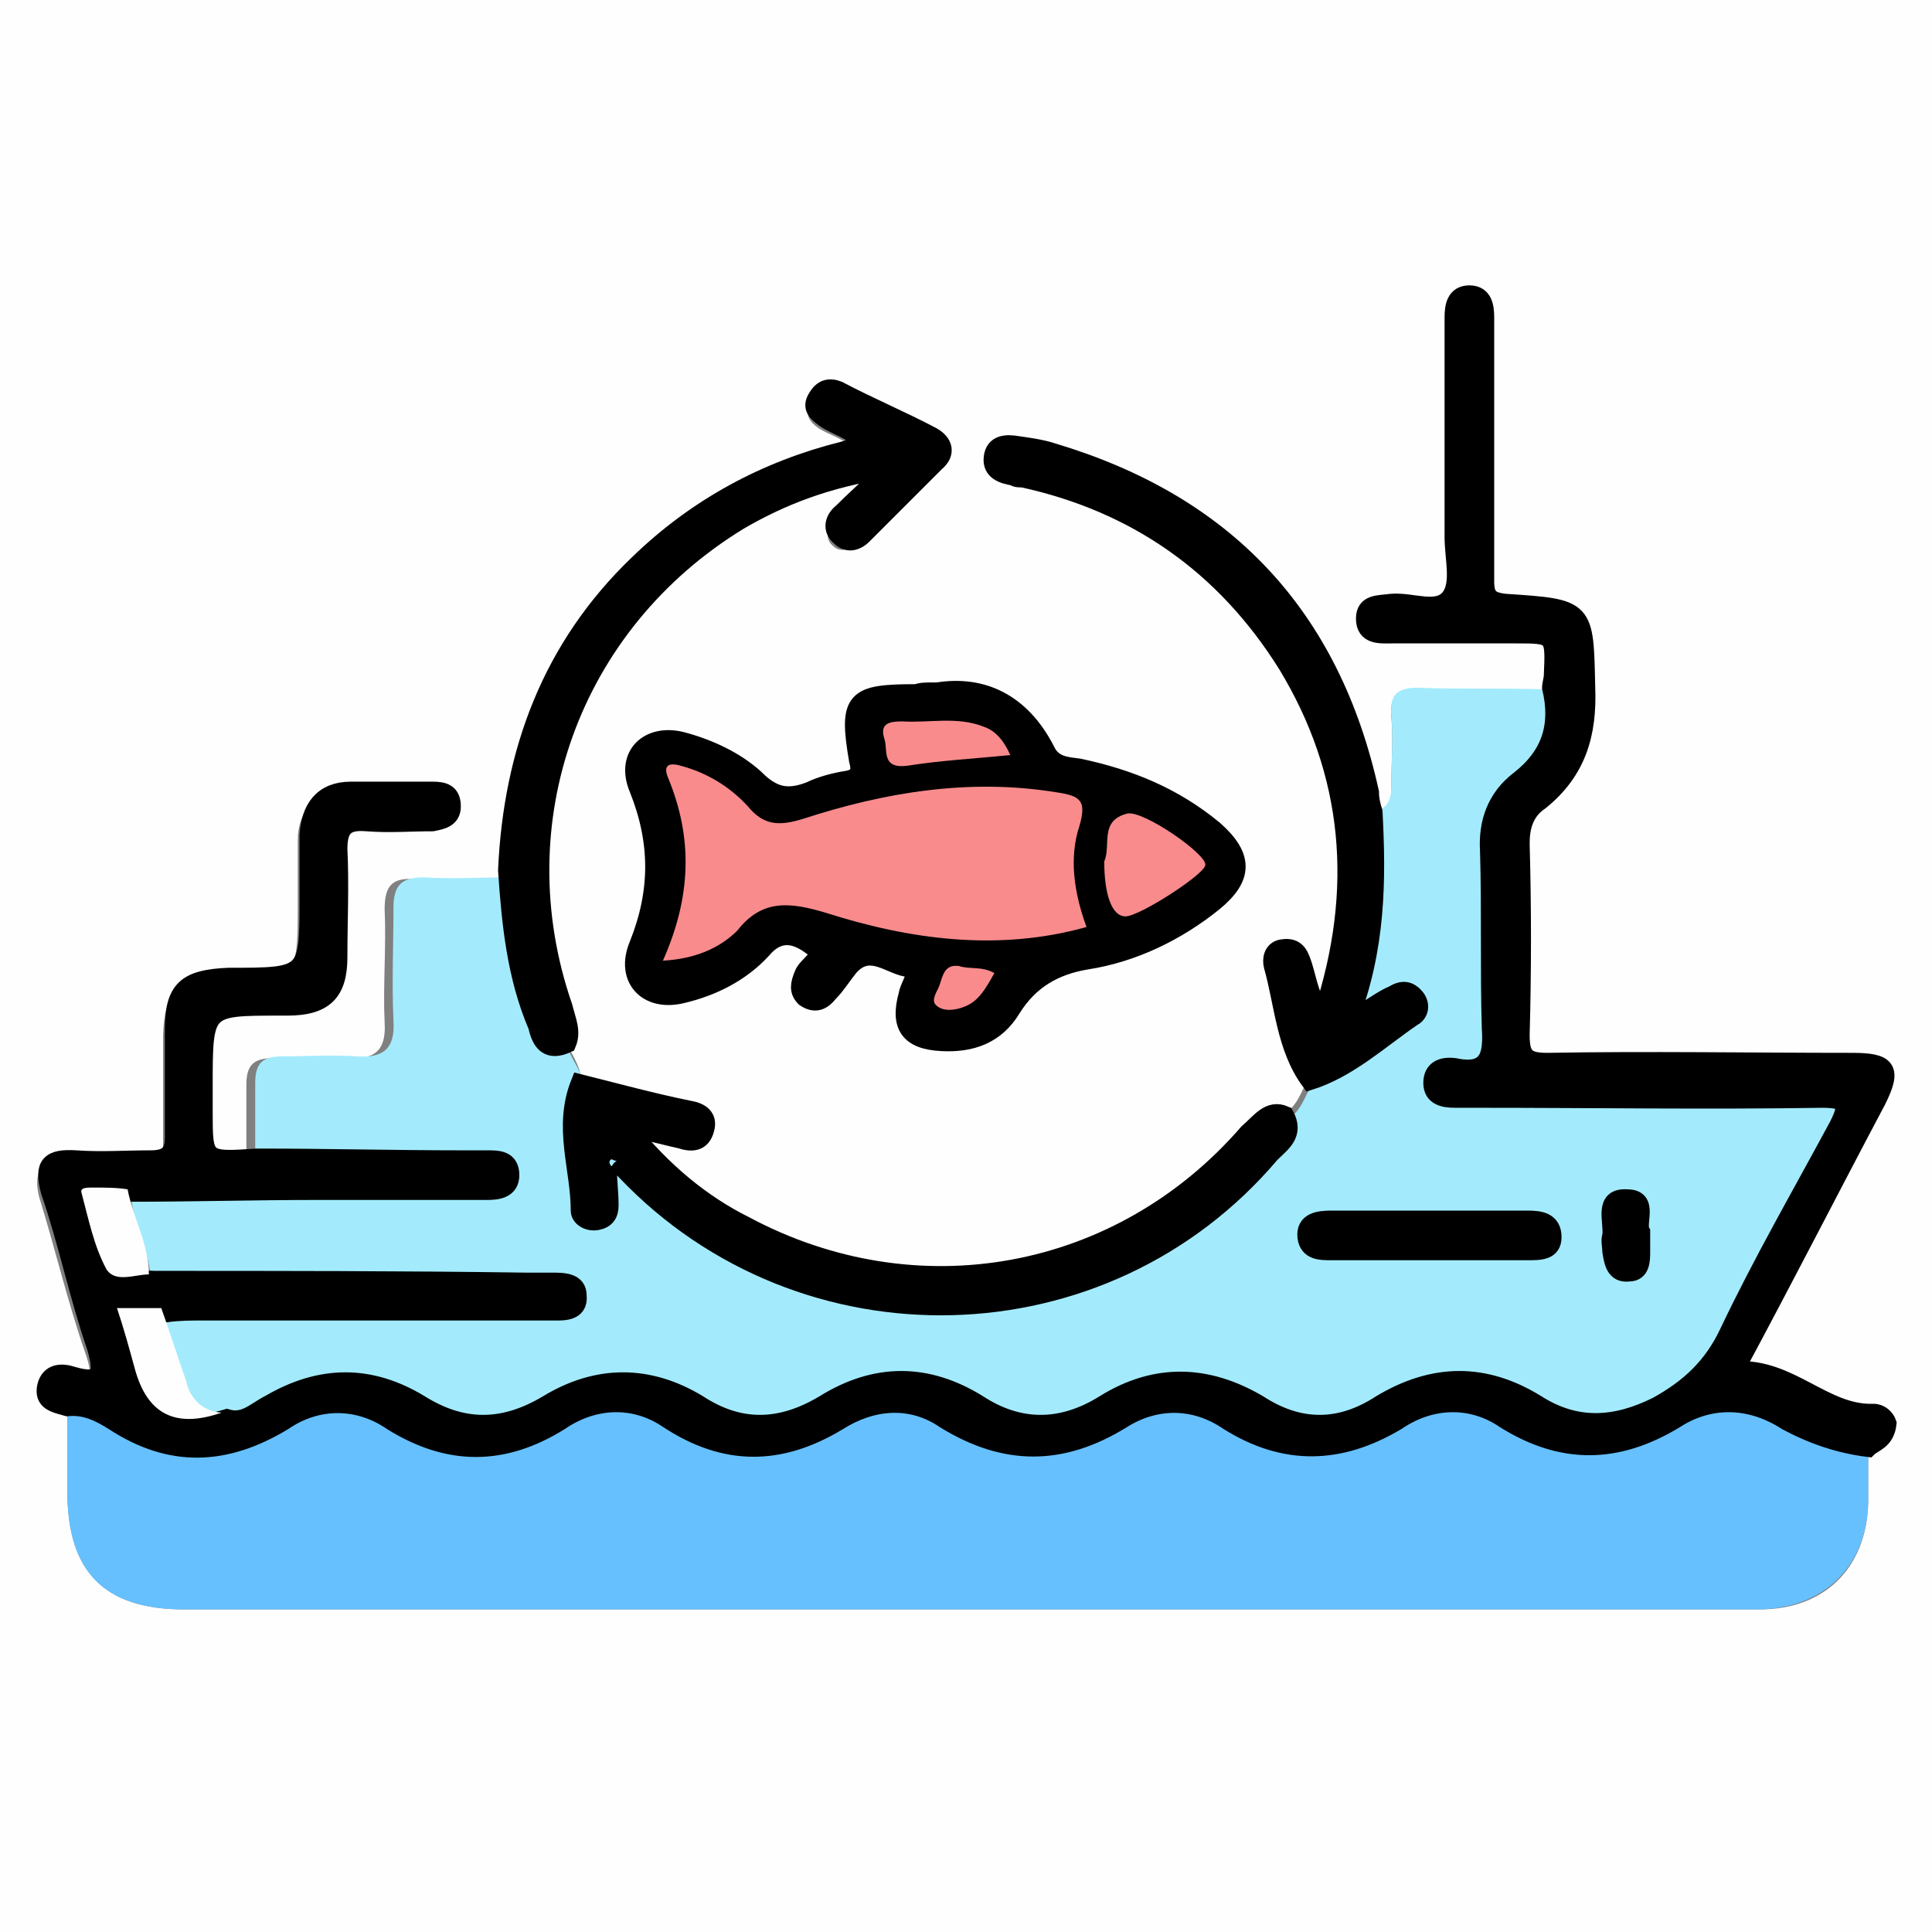
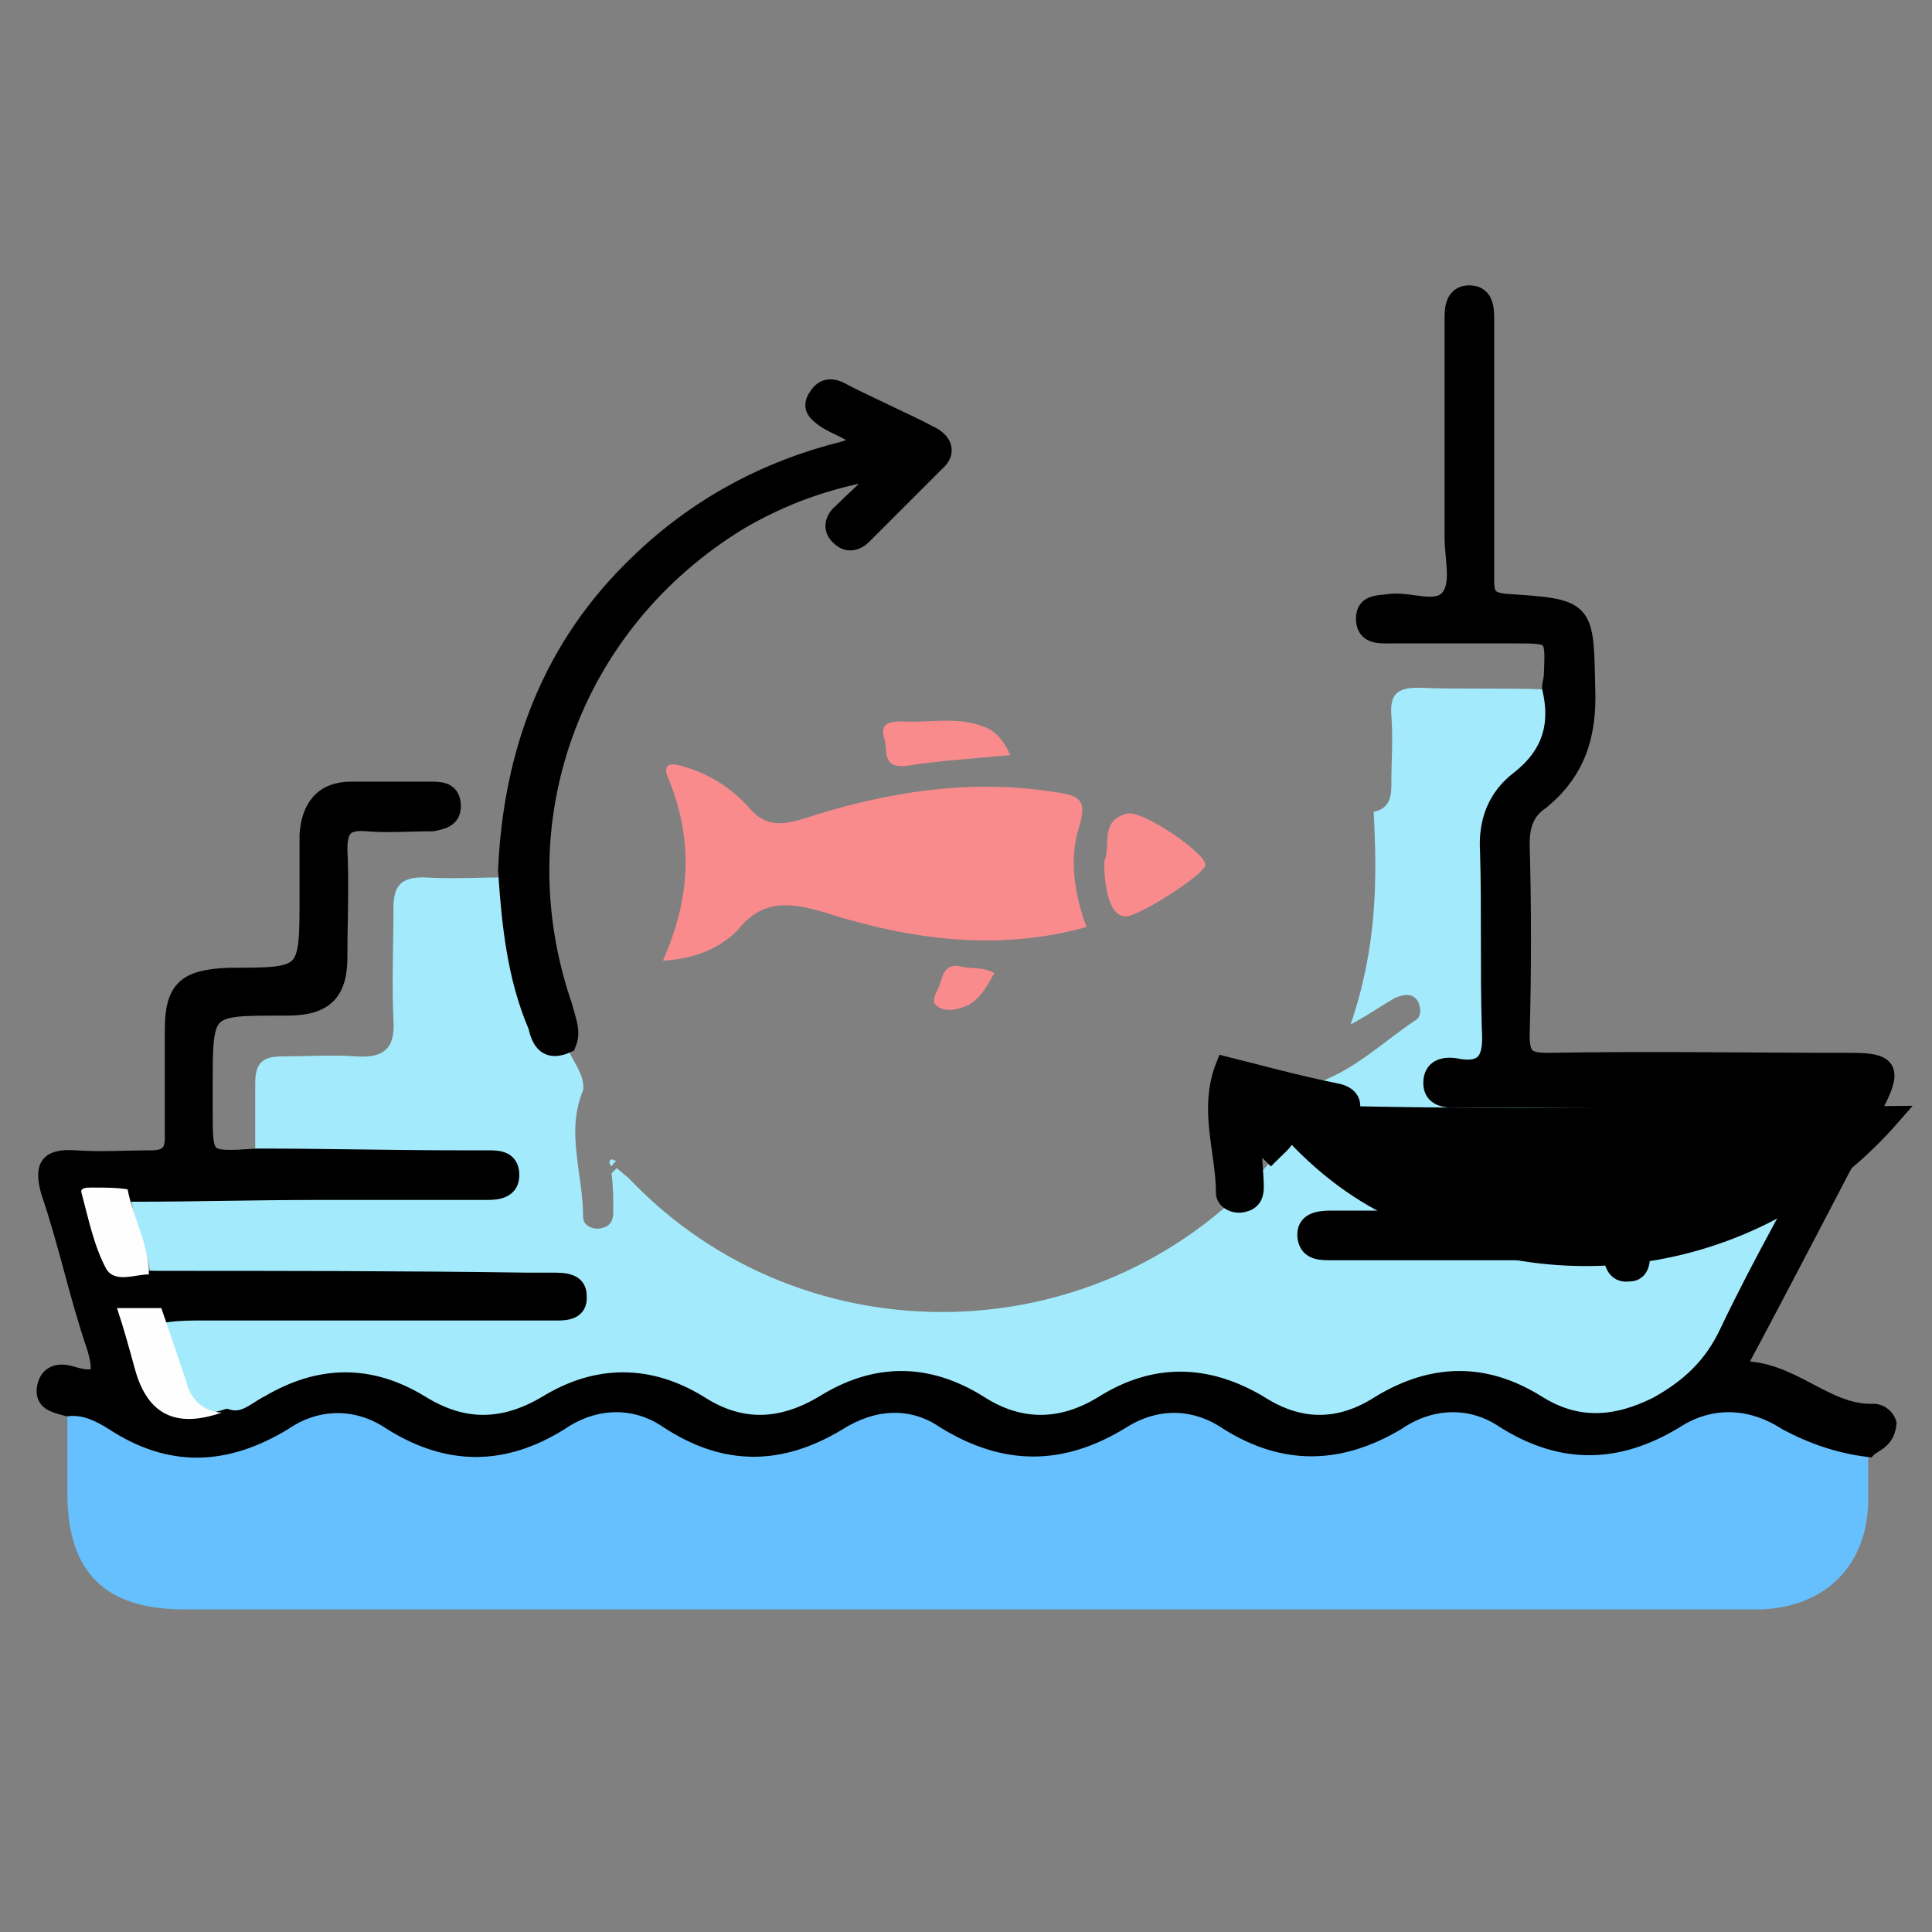
<svg xmlns="http://www.w3.org/2000/svg" version="1.1" id="Layer_1" x="0px" y="0px" viewBox="0 0 109 109" style="enable-background:new 0 0 109 109;" xml:space="preserve">
  <rect x="0" y="0" width="109" height="109" fill="#808080" stroke="none" />
  <style type="text/css">
	.st0{fill:#FEFEFE;}
	.st1{fill:#A3EBFC;}
	.st2{fill:#66C0FD;}
	.st3{stroke:#000000;stroke-miterlimit:10;}
	.st4{fill:#F98B8D;}
</style>
  <g>
-     <path class="st0" d="M144.1,53.8c0,29.3,0,58.6,0,87.9c0,1.2-0.2,1.5-1.5,1.5c-58.7,0-117.4,0-176.1,0c-1.4,0-1.5-0.4-1.5-1.5   c0-58.6,0-117.2,0-175.9c0-1.3,0.3-1.5,1.5-1.5c58.6,0,117.3,0,175.9,0c1.4,0,1.5,0.4,1.5,1.6C144.1-4.9,144.1,24.4,144.1,53.8z    M3.8,79.3c0,1.6,0,3.3,0,4.8c0,4.6,2.1,6.7,6.6,6.7c16.9,0,33.7,0,50.5,0c12.8,0,25.6,0,38.4,0c3.6,0,6-2.3,6.1-6   c0-1.1,0-2.1,0-3.1c0.4-0.3,1.1-0.4,0.9-1.2c-0.1-0.4-0.4-0.6-0.8-0.6c-2.9,0-4.8-2.6-7.8-2.4c2.8-5.2,5.4-10.3,8-15.2   c1-1.8,0.7-2.2-1.4-2.2c-5.7,0-11.5,0-17.2,0c-1.3,0-1.5-0.4-1.5-1.5c0.1-3.6,0.1-7.2,0-10.8c0-1,0.2-1.8,1.1-2.4   c2.2-1.5,2.8-3.7,2.6-6.4c-0.2-4.6-0.1-4.6-4.6-4.8c-0.8-0.1-1.2-0.3-1.1-1.2c0.1-1.4,0-2.7,0-4c0-3.7,0-7.4,0-10.9   c0-0.6,0-1.3-0.9-1.3c-0.8,0-0.9,0.6-0.9,1.3c0,0.4,0,0.7,0,1.1c0,3.8,0,7.6,0,11.3c0,1.2,0.3,2.6-0.2,3.4   c-0.6,0.9-2.1,0.2-3.3,0.3c-0.6,0.1-1.5,0-1.5,0.9c0,1,0.8,0.9,1.5,0.9c2.3,0,4.6,0,7,0c2.2,0,2.2,0,2.1,2.3c0,0.2-0.1,0.5-0.1,0.7   c-2.4,0-4.8,0-7.3-0.1c-1.3-0.1-1.6,0.5-1.5,1.6s0,2.4,0,3.7c0,0.8,0,1.5-1,1.7c-0.1-0.3-0.2-0.7-0.3-1c-2.1-10-8.2-16.3-17.9-19.2   c-0.7-0.2-1.4-0.3-2-0.4c-0.6-0.1-1.3-0.1-1.4,0.7c-0.1,0.8,0.6,1,1.2,1.1c0.2,0,0.4,0,0.5,0.1C64,28.4,69,31.9,72.4,37.5   c3.8,6.1,4.4,12.7,2,19.7c-0.7-1.1-0.7-2.2-1.1-3.2c-0.2-0.5-0.6-0.8-1.1-0.6c-0.5,0.1-0.7,0.6-0.5,1c0.7,2.2,0.8,4.6,2.1,6.5   c-0.4,0.7-0.6,1.5-1.4,2c-1.1-0.4-1.5,0.4-1.9,1c-7.2,8.3-18.7,10.6-28.4,5.2c-2.4-1.4-4.6-3-6.6-5.5c1.4,0.3,2.1,0.5,3,0.7   c0.7,0.2,1.2,0.2,1.4-0.6c0.2-0.7-0.4-1-0.9-1.1c-2-0.5-4.2-1.1-6.2-1.5c0-0.9-0.5-1.5-0.8-2.2c0.3-0.8-0.1-1.4-0.3-2   c-3.8-10.2,0.2-21.4,9.6-27c2.4-1.5,4.9-2.4,8.3-2.9c-1.1,1.1-1.7,1.7-2.5,2.4c-0.4,0.4-0.6,1-0.1,1.4c0.4,0.4,0.9,0.2,1.3-0.1   c1.4-1.4,2.7-2.7,4.1-4.1c0.6-0.6,0.5-1.2-0.2-1.5c-1.7-0.9-3.6-1.7-5.3-2.6c-0.5-0.3-0.9-0.1-1.2,0.4c-0.3,0.5,0,0.9,0.4,1.2   c0.7,0.5,1.6,0.6,2.2,1.4c-0.4,0.1-0.7,0.3-1.1,0.4c-4.5,1.1-8.3,3.2-11.6,6.4c-4.8,4.7-7.1,10.7-7.4,17.3c-1.6,0-3.2,0.1-4.8,0   c-1.3-0.1-1.7,0.4-1.7,1.7c0.1,2.1-0.1,4.3,0,6.4c0.1,1.6-0.6,2.1-2.1,2c-1.4-0.1-2.8,0-4.2,0c-1.1,0-1.5,0.4-1.5,1.5   c0,1.5,0,2.9,0,4.4c-3,0.2-3,0.2-3-2.6c0-0.5,0-1,0-1.4c0-4.4,0-4.4,4.3-4.5c0.1,0,0.2,0,0.4,0c2.1,0,2.8-0.8,2.9-2.8   c0-2,0.1-4.1,0-6.1c-0.1-1.3,0.4-1.6,1.6-1.5s2.4,0,3.7,0c0.6,0,1.1-0.1,1.1-0.9c0-0.7-0.5-0.9-1.1-0.9c-1.5,0-3,0-4.6,0   c-1.6,0-2.4,1-2.4,2.5c0,1.2,0,2.3,0,3.5c0,4.4,0,4.4-4.5,4.5c-2.4,0-3,0.6-3.1,3c0,2,0,4.1,0,6.1c0,0.9-0.3,1.3-1.3,1.2   c-1.4-0.1-2.8,0-4.2,0c-1.5-0.1-1.8,0.5-1.5,1.8c0.9,2.9,1.6,5.9,2.6,8.8c0.5,1.4,0.4,2-1.3,1.6c-0.4-0.3-1.1-0.3-1.3,0.5   C2.5,79.1,3.2,79.2,3.8,79.3z M52.9,39c-0.7,0-0.9,0-1.2,0c-3.5,0-3.8,0.3-3.3,3.8c0.1,0.7-0.1,1-0.7,1.1c-0.7,0.1-1.4,0.3-2,0.6   c-1.2,0.6-2.1,0.4-3.1-0.7c-1.1-1.2-2.5-1.8-4.1-2.1c-1.9-0.5-3.3,0.8-2.5,2.7c1.2,3,1.2,5.8,0,8.8c-0.8,1.9,0.6,3.3,2.5,2.8   c1.7-0.4,3.3-1.3,4.5-2.5c1-1.1,2-0.7,2.8-0.2c0.9,0.6-0.3,1.1-0.5,1.6c-0.2,0.5-0.4,0.9,0.1,1.3c0.5,0.5,1,0.2,1.4-0.3   c0.4-0.5,0.7-1,1.1-1.4c1.1-1.3,2.2-0.2,3.2,0c0.9,0.2,0.2,1.1,0.1,1.5c-0.5,1.8,0.1,2.6,1.9,2.7c1.7,0.1,3.1-0.4,4-1.9   c1-1.6,2.2-2.4,4.2-2.7c2.6-0.4,5-1.5,7.2-3.3c1.7-1.5,1.7-2.7,0-4.1c-2.2-1.8-4.7-2.9-7.6-3.5c-0.7-0.1-1.5-0.1-1.9-1   C57.6,39.6,55.4,38.6,52.9,39z" />
    <path class="st1" d="M77.5,45.8c1-0.2,1-1,1-1.7c0-1.3,0.1-2.4,0-3.7c-0.1-1.2,0.3-1.6,1.5-1.6c2.4,0.1,4.8,0,7.3,0.1   c0.5,2.1,0,3.9-1.8,5.2c-1.4,1-1.7,2.3-1.7,4c0.1,3.3,0,6.6,0.1,10c0,1.5-0.1,2.6-2,2.2c-0.6-0.1-1.3,0.1-1.3,0.9s0.7,0.9,1.3,0.9   c0.4,0,0.8,0,1.3,0c6.5,0,12.9,0,19.4,0c1.4,0,1.5,0.3,0.9,1.5c-2.1,3.9-4.3,7.7-6.2,11.7c-0.9,1.8-2.1,3.2-4,4.1   c-2.3,1.2-4.6,1.3-6.8-0.1c-3-1.8-5.9-1.8-8.8,0c-2.3,1.5-4.6,1.5-6.9,0c-2.9-1.8-5.8-1.8-8.7,0c-2.3,1.5-4.6,1.5-7.1,0   c-2.9-1.8-5.8-1.8-8.7,0c-2.3,1.5-4.6,1.5-7.1,0c-2.8-1.7-5.7-1.7-8.5,0c-2.4,1.5-4.7,1.5-7.2,0c-2.8-1.7-5.7-1.7-8.5,0   c-0.7,0.4-1.5,1.1-2.4,0.8c-1.2-0.1-1.6-0.9-2-1.8c-0.5-1.4-0.9-2.7-1.4-4.1c0.8,0,1.5-0.1,2.2-0.1c6.5,0,13,0,19.5,0   c0.7,0,1.5,0.1,1.5-0.9c0-0.9-0.9-0.8-1.5-0.8c-0.5,0-1,0-1.4,0c-7,0-14,0-21-0.1c0-1.7-1-3.2-1.1-4.8c3.4,0,6.9-0.1,10.3-0.1   c3.2,0,6.5,0,9.7,0c0.6,0,1.3-0.1,1.3-0.9s-0.7-0.9-1.3-0.9c-0.5,0-1,0-1.4,0c-3.9,0-7.7-0.1-11.6-0.1c0-1.5,0-2.9,0-4.4   c0-1.1,0.4-1.5,1.5-1.5c1.4,0,2.8-0.1,4.2,0c1.5,0.1,2.2-0.4,2.1-2c-0.1-2.1,0-4.3,0-6.4c0-1.3,0.5-1.7,1.7-1.7   c1.6,0.1,3.2,0,4.8,0c0.2,3,0.6,6,1.7,8.8c0.4,0.9,0.7,1.5,1.7,1c0.3,0.7,0.9,1.4,0.8,2.2c-1,2.4,0,4.7,0,7.2c0,0.4,0.5,0.7,1,0.6   s0.7-0.4,0.7-0.9c0-0.8,0-1.5-0.1-2.2c0.1-0.1,0.2-0.2,0.3-0.3c0.2,0.2,0.5,0.4,0.7,0.6c9.9,10.4,26.9,10,36.3-1.1   c0.6-0.7,1.4-1.3,0.8-2.2c0.8-0.5,1-1.3,1.4-2c2.3-0.7,4-2.4,5.8-3.6c0.4-0.2,0.4-0.7,0.2-1.1c-0.3-0.5-0.8-0.4-1.3-0.2   c-0.7,0.4-1.4,0.9-2.5,1.5C77.7,53.4,77.7,49.6,77.5,45.8z M80.6,70.6c1.8,0,3.7,0,5.5,0c0.6,0,1.3,0,1.4-0.8c0.1-0.9-0.7-1-1.4-1   c-3.7,0-7.4,0-11.1,0c-0.7,0-1.4,0.1-1.4,1c0.1,0.8,0.8,0.8,1.4,0.8C76.9,70.6,78.7,70.6,80.6,70.6z M92.6,69.5   c-0.3-0.5,0.5-1.8-0.8-1.9c-1.4,0-0.8,1.4-0.9,2.1c-0.1,0.3,0,0.6,0,0.9c0.1,0.6,0.2,1.3,1,1.2c0.7-0.1,0.7-0.7,0.7-1.2   C92.6,70.4,92.6,70.1,92.6,69.5z" />
    <path class="st2" d="M105.4,81.7c0,1.1,0,2.1,0,3.1c-0.1,3.6-2.5,5.9-6.1,6c-12.8,0-25.6,0-38.4,0c-16.8,0-33.6,0-50.5,0   c-4.5,0-6.6-2.1-6.6-6.6c0-1.6,0-3.3,0-4.8c1-0.1,1.8,0.2,2.6,0.8c3.2,2.1,6.4,2,9.6,0c1.9-1.3,4.2-1.3,6.1,0c3.2,2,6.3,2,9.5,0   c1.9-1.3,4.2-1.4,6.1-0.1c3.3,2,6.4,2.1,9.6,0.1c1.9-1.2,4.1-1.4,6-0.1c3.4,2.1,6.6,2.1,10,0c1.9-1.2,4.1-1.2,6,0.1   c3.2,2,6.3,2,9.5,0c1.9-1.3,4.2-1.4,6.1-0.1c3.3,2,6.4,2,9.6,0c2-1.3,4.3-1.3,6.3,0.1C102.3,81,103.7,81.5,105.4,81.7z" />
    <path class="st3" d="M105.4,81.7c-1.6-0.2-3.1-0.7-4.6-1.5c-2-1.3-4.3-1.4-6.3-0.1c-3.3,2-6.4,2-9.6,0c-1.9-1.3-4.2-1.2-6.1,0.1   c-3.2,1.9-6.3,2-9.5,0c-1.9-1.3-4.1-1.3-6-0.1c-3.4,2.1-6.6,2.1-10,0c-1.9-1.3-4.1-1.1-6,0.1c-3.3,2-6.4,2-9.6-0.1   c-1.9-1.3-4.2-1.2-6.1,0.1c-3.2,2-6.3,2-9.5,0c-1.9-1.3-4.2-1.3-6.1,0c-3.3,2-6.4,2.1-9.6,0c-0.8-0.5-1.6-0.9-2.6-0.8   c-0.7-0.2-1.4-0.3-1.2-1.2c0.2-0.8,0.9-0.8,1.5-0.6c1.7,0.5,1.7-0.2,1.3-1.6c-1-2.9-1.6-5.9-2.6-8.8c-0.4-1.5,0-1.9,1.5-1.8   c1.4,0.1,2.8,0,4.2,0c0.9,0,1.3-0.3,1.3-1.2c0-2,0-4.1,0-6.1c0-2.3,0.7-2.9,3.1-3c4.5,0,4.5,0,4.5-4.5c0-1.2,0-2.3,0-3.5   c0.1-1.5,0.8-2.5,2.4-2.5c1.5,0,3,0,4.6,0c0.6,0,1.1,0.1,1.1,0.9c0,0.7-0.6,0.8-1.1,0.9c-1.3,0-2.4,0.1-3.7,0   c-1.2-0.1-1.6,0.3-1.6,1.5c0.1,2,0,4.1,0,6.1s-0.8,2.8-2.9,2.8c-0.1,0-0.2,0-0.4,0c-4.3,0-4.3,0-4.3,4.5c0,0.5,0,1,0,1.4   c0,2.8,0,2.8,3,2.6c3.9,0,7.7,0.1,11.6,0.1c0.5,0,1,0,1.4,0c0.6,0,1.3,0,1.3,0.9c0,0.8-0.7,0.9-1.3,0.9c-3.2,0-6.5,0-9.7,0   c-3.4,0-6.9,0.1-10.3,0.1c-0.7,0-1.4-0.1-2-0.1c-0.3,0-0.7,0-0.6,0.4c0.4,1.5,0.7,2.9,1.4,4.3c0.4,0.8,1.5,0.2,2.4,0.3   c7,0,14,0,21,0.1c0.5,0,1,0,1.4,0c0.7,0,1.5,0,1.5,0.8c0.1,1-0.9,0.9-1.5,0.9c-6.5,0-13,0-19.5,0c-0.8,0-1.5,0-2.2,0.1   c-0.8,0-1.5,0-2.5,0c0.3,1.2,0.7,2.3,1,3.4c0.8,2.5,2.3,3.3,4.9,2.5c1,0.3,1.6-0.4,2.4-0.8c2.9-1.7,5.7-1.7,8.5,0   c2.4,1.5,4.7,1.5,7.2,0c2.8-1.7,5.7-1.7,8.5,0c2.3,1.5,4.6,1.5,7.1,0c2.9-1.8,5.8-1.8,8.7,0c2.3,1.5,4.7,1.5,7.1,0   c2.9-1.8,5.8-1.7,8.7,0c2.3,1.5,4.6,1.5,6.9,0c3-1.8,5.9-1.8,8.8,0c2.2,1.4,4.4,1.3,6.8,0.1c1.8-1,3.1-2.2,4-4.1   c1.9-4,4.1-7.8,6.2-11.7c0.6-1.2,0.5-1.5-0.9-1.5c-6.5,0.1-12.9,0-19.4,0c-0.4,0-0.8,0-1.3,0c-0.6,0-1.3-0.1-1.3-0.9   c0-0.8,0.6-1,1.3-0.9c1.9,0.4,2.1-0.7,2-2.2c-0.1-3.3,0-6.6-0.1-10c-0.1-1.6,0.4-3,1.7-4c1.8-1.4,2.3-3.1,1.8-5.2   c0-0.2,0.1-0.5,0.1-0.7c0.1-2.3,0.1-2.3-2.1-2.3c-2.3,0-4.6,0-7,0c-0.6,0-1.5,0.1-1.5-0.9c0-0.9,0.8-0.8,1.5-0.9   c1.2-0.1,2.6,0.6,3.3-0.3c0.6-0.8,0.2-2.2,0.2-3.4c0-3.8,0-7.6,0-11.3c0-0.4,0-0.7,0-1.1c0-0.6,0.1-1.3,0.9-1.3   c0.8,0,0.9,0.7,0.9,1.3c0,3.7,0,7.4,0,10.9c0,1.4,0,2.7,0,4c0,0.9,0.3,1.1,1.1,1.2c4.6,0.3,4.5,0.3,4.6,4.8   c0.1,2.6-0.5,4.7-2.6,6.4c-0.9,0.6-1.1,1.5-1.1,2.4c0.1,3.6,0.1,7.2,0,10.8c0,1.2,0.3,1.5,1.5,1.5c5.7-0.1,11.5,0,17.2,0   c2,0,2.3,0.4,1.4,2.2c-2.6,4.9-5.2,10-8,15.2c3.1-0.2,5,2.5,7.8,2.4c0.4,0,0.7,0.3,0.8,0.6C106.4,81.3,105.7,81.4,105.4,81.7z" />
-     <path class="st3" d="M52.9,39c2.5-0.4,4.7,0.6,6.1,3.3c0.4,0.9,1.2,0.9,1.9,1c2.8,0.6,5.3,1.6,7.6,3.5c1.7,1.5,1.7,2.7,0,4.1   c-2.1,1.7-4.6,2.9-7.2,3.3c-1.8,0.3-3.2,1.1-4.2,2.7c-0.9,1.5-2.3,2-4,1.9c-1.8-0.1-2.4-0.9-1.9-2.7c0.1-0.6,0.9-1.5-0.1-1.5   c-1-0.2-2.1-1.3-3.2,0c-0.4,0.5-0.7,1-1.1,1.4c-0.4,0.5-0.8,0.7-1.4,0.3c-0.4-0.4-0.3-0.8-0.1-1.3c0.2-0.6,1.4-1.1,0.5-1.6   c-0.8-0.6-1.8-1-2.8,0.2c-1.2,1.3-2.8,2.1-4.5,2.5c-2,0.5-3.3-0.9-2.5-2.8c1.2-3,1.2-5.8,0-8.8c-0.8-1.9,0.6-3.2,2.5-2.7   c1.5,0.4,3,1.1,4.1,2.1c1,1,1.8,1.2,3.1,0.7c0.6-0.3,1.4-0.5,2-0.6c0.7-0.1,0.9-0.4,0.7-1.1c-0.6-3.5-0.2-3.8,3.3-3.8   C52,39,52.2,39,52.9,39z M37.4,54.2c1.8-0.1,3.2-0.7,4.1-1.7c1.5-1.7,3.1-1.6,5-1c4.8,1.5,9.7,2.1,14.7,0.8c-0.7-1.9-1-3.9-0.4-5.7   c0.5-1.5,0.1-1.7-1.3-1.9c-4.9-0.8-9.7,0.1-14.3,1.5c-1.3,0.4-2.2,0.3-3.1-0.7c-1-1.2-2.3-1.8-3.8-2.3c-0.7-0.2-1,0-0.7,0.7   C39.1,47.3,39,50.7,37.4,54.2z M62.3,48.6c0,1.8,0.5,3.1,1.2,3.1c0.8,0,4.5-2.4,4.5-2.9c0-0.6-3.6-3.1-4.4-2.9   C62,46.2,62.6,47.7,62.3,48.6z M57,42.6c-0.3-0.9-0.8-1.4-1.5-1.6c-1.5-0.6-3.1-0.3-4.6-0.3c-0.7,0-1.3,0.1-1,1   c0.2,0.7-0.2,1.7,1.3,1.5C53.1,42.8,55,42.8,57,42.6z M56.1,54.9c-0.8-0.4-1.5-0.2-2.1-0.3c-0.8-0.1-0.9,0.5-1.1,1.1   c-0.1,0.4-0.5,0.9-0.2,1.1c0.5,0.4,1.2,0.3,1.6,0.1C55.3,56.5,55.7,55.7,56.1,54.9z" />
    <path class="st3" d="M32,58.9c-1.1,0.5-1.5-0.1-1.7-1c-1.2-2.8-1.5-5.8-1.7-8.8c0.3-6.7,2.5-12.6,7.4-17.3   c3.3-3.2,7.2-5.3,11.6-6.4c0.3-0.1,0.7-0.2,1.1-0.4c-0.7-0.8-1.5-0.9-2.2-1.4c-0.4-0.3-0.8-0.6-0.4-1.2c0.3-0.5,0.7-0.6,1.2-0.4   c1.7,0.9,3.6,1.7,5.3,2.6c0.7,0.4,0.8,1,0.2,1.5c-1.4,1.4-2.7,2.7-4.1,4.1c-0.4,0.4-0.9,0.5-1.3,0.1c-0.5-0.4-0.4-1,0.1-1.4   c0.7-0.7,1.5-1.4,2.5-2.4c-3.3,0.5-5.9,1.5-8.3,2.9c-9.5,5.8-13.5,17-9.9,27.4C32,57.6,32.3,58.2,32,58.9z" />
-     <path class="st3" d="M77.5,45.8c0.2,3.8,0.2,7.7-1.4,11.8c1.2-0.7,1.8-1.2,2.5-1.5c0.5-0.3,0.9-0.3,1.3,0.2   c0.3,0.4,0.2,0.9-0.2,1.1c-1.9,1.3-3.6,2.9-5.8,3.6c-1.4-1.9-1.5-4.4-2.1-6.5c-0.1-0.4,0-0.9,0.5-1c0.6-0.1,0.9,0.1,1.1,0.6   c0.4,1,0.4,2,1.2,3.1c2.3-7,1.7-13.6-2-19.7c-3.5-5.6-8.5-9.1-14.9-10.5c-0.2,0-0.4,0-0.5-0.1c-0.6-0.1-1.3-0.3-1.2-1.1   c0.1-0.8,0.8-0.8,1.4-0.7c0.7,0.1,1.4,0.2,2,0.4c9.7,2.9,15.7,9.2,17.9,19.2C77.3,45.1,77.4,45.5,77.5,45.8z" />
-     <path class="st3" d="M72.5,62.9c0.6,1.1-0.2,1.6-0.8,2.2c-9.4,11.1-26.4,11.5-36.4,1c-0.2-0.2-0.4-0.4-0.7-0.6   c-0.1,0-0.2-0.2-0.3-0.1c-0.2,0.1-0.1,0.3,0,0.4c0,0.8,0.1,1.5,0.1,2.2c0,0.5-0.2,0.8-0.7,0.9c-0.5,0.1-1-0.2-1-0.6   c0-2.4-1-4.7,0-7.2c2,0.5,4.2,1.1,6.2,1.5c0.6,0.1,1.1,0.4,0.9,1.1c-0.2,0.8-0.8,0.8-1.4,0.6c-0.9-0.2-1.6-0.4-3-0.7   c2,2.5,4.2,4.3,6.6,5.5c9.7,5.2,21.2,3.1,28.4-5.2C71.1,63.3,71.6,62.5,72.5,62.9z" />
+     <path class="st3" d="M72.5,62.9c0.6,1.1-0.2,1.6-0.8,2.2c-0.2-0.2-0.4-0.4-0.7-0.6   c-0.1,0-0.2-0.2-0.3-0.1c-0.2,0.1-0.1,0.3,0,0.4c0,0.8,0.1,1.5,0.1,2.2c0,0.5-0.2,0.8-0.7,0.9c-0.5,0.1-1-0.2-1-0.6   c0-2.4-1-4.7,0-7.2c2,0.5,4.2,1.1,6.2,1.5c0.6,0.1,1.1,0.4,0.9,1.1c-0.2,0.8-0.8,0.8-1.4,0.6c-0.9-0.2-1.6-0.4-3-0.7   c2,2.5,4.2,4.3,6.6,5.5c9.7,5.2,21.2,3.1,28.4-5.2C71.1,63.3,71.6,62.5,72.5,62.9z" />
    <path class="st3" d="M80.6,70.6c-1.8,0-3.7,0-5.5,0c-0.6,0-1.3,0-1.4-0.8c-0.1-0.9,0.7-1,1.4-1c3.7,0,7.4,0,11.1,0   c0.7,0,1.4,0.1,1.4,1c0,0.8-0.7,0.8-1.4,0.8C84.3,70.6,82.4,70.6,80.6,70.6z" />
    <path class="st0" d="M12.5,79.7c-2.6,0.9-4.2,0.1-4.9-2.5c-0.3-1.1-0.6-2.2-1-3.4c1,0,1.7,0,2.5,0c0.5,1.4,0.9,2.7,1.4,4.1   C10.7,78.8,11.3,79.6,12.5,79.7z" />
    <path class="st0" d="M8.4,71.9c-0.8,0-1.9,0.5-2.4-0.3c-0.7-1.3-1-2.8-1.4-4.3C4.5,67,4.9,67,5.2,67c0.7,0,1.4,0,2,0.1   C7.5,68.7,8.4,70.2,8.4,71.9z" />
    <path class="st3" d="M92.6,69.5c0,0.5,0,0.8,0,1.1c0,0.5,0,1.2-0.7,1.2c-0.8,0.1-0.9-0.6-1-1.2c0-0.3-0.1-0.6,0-0.9   c0.1-0.8-0.5-2.2,0.9-2.1C93.1,67.6,92.3,69,92.6,69.5z" />
    <path class="st4" d="M37.4,54.2c1.6-3.6,1.7-6.9,0.3-10.3c-0.3-0.7,0-0.9,0.7-0.7c1.5,0.4,2.8,1.2,3.8,2.3c0.9,1.1,1.8,1.1,3.1,0.7   c4.6-1.5,9.4-2.3,14.3-1.5c1.4,0.2,1.7,0.5,1.3,1.9c-0.6,1.8-0.3,3.8,0.4,5.7c-5,1.4-10,0.7-14.7-0.8c-2-0.6-3.6-0.8-5,1   C40.6,53.5,39.2,54.1,37.4,54.2z" />
    <path class="st4" d="M62.3,48.6c0.4-0.9-0.3-2.3,1.3-2.7c0.9-0.2,4.5,2.3,4.4,2.9c0,0.5-3.7,2.9-4.5,2.9   C62.7,51.7,62.3,50.4,62.3,48.6z" />
    <path class="st4" d="M57,42.6c-2,0.2-3.9,0.3-5.8,0.6c-1.5,0.2-1.1-0.9-1.3-1.5c-0.3-0.9,0.3-1,1-1c1.5,0.1,3.1-0.3,4.6,0.3   C56.1,41.2,56.6,41.7,57,42.6z" />
    <path class="st4" d="M56.1,54.9c-0.5,0.9-0.9,1.6-1.7,1.9c-0.5,0.2-1.2,0.3-1.6-0.1c-0.3-0.3,0.1-0.8,0.2-1.1   c0.2-0.6,0.3-1.2,1.1-1.1C54.7,54.7,55.4,54.5,56.1,54.9z" />
    <path class="st1" d="M34.5,65.8c-0.1-0.1-0.2-0.3,0-0.4c0,0,0.2,0.1,0.3,0.1C34.6,65.6,34.6,65.7,34.5,65.8z" />
  </g>
</svg>